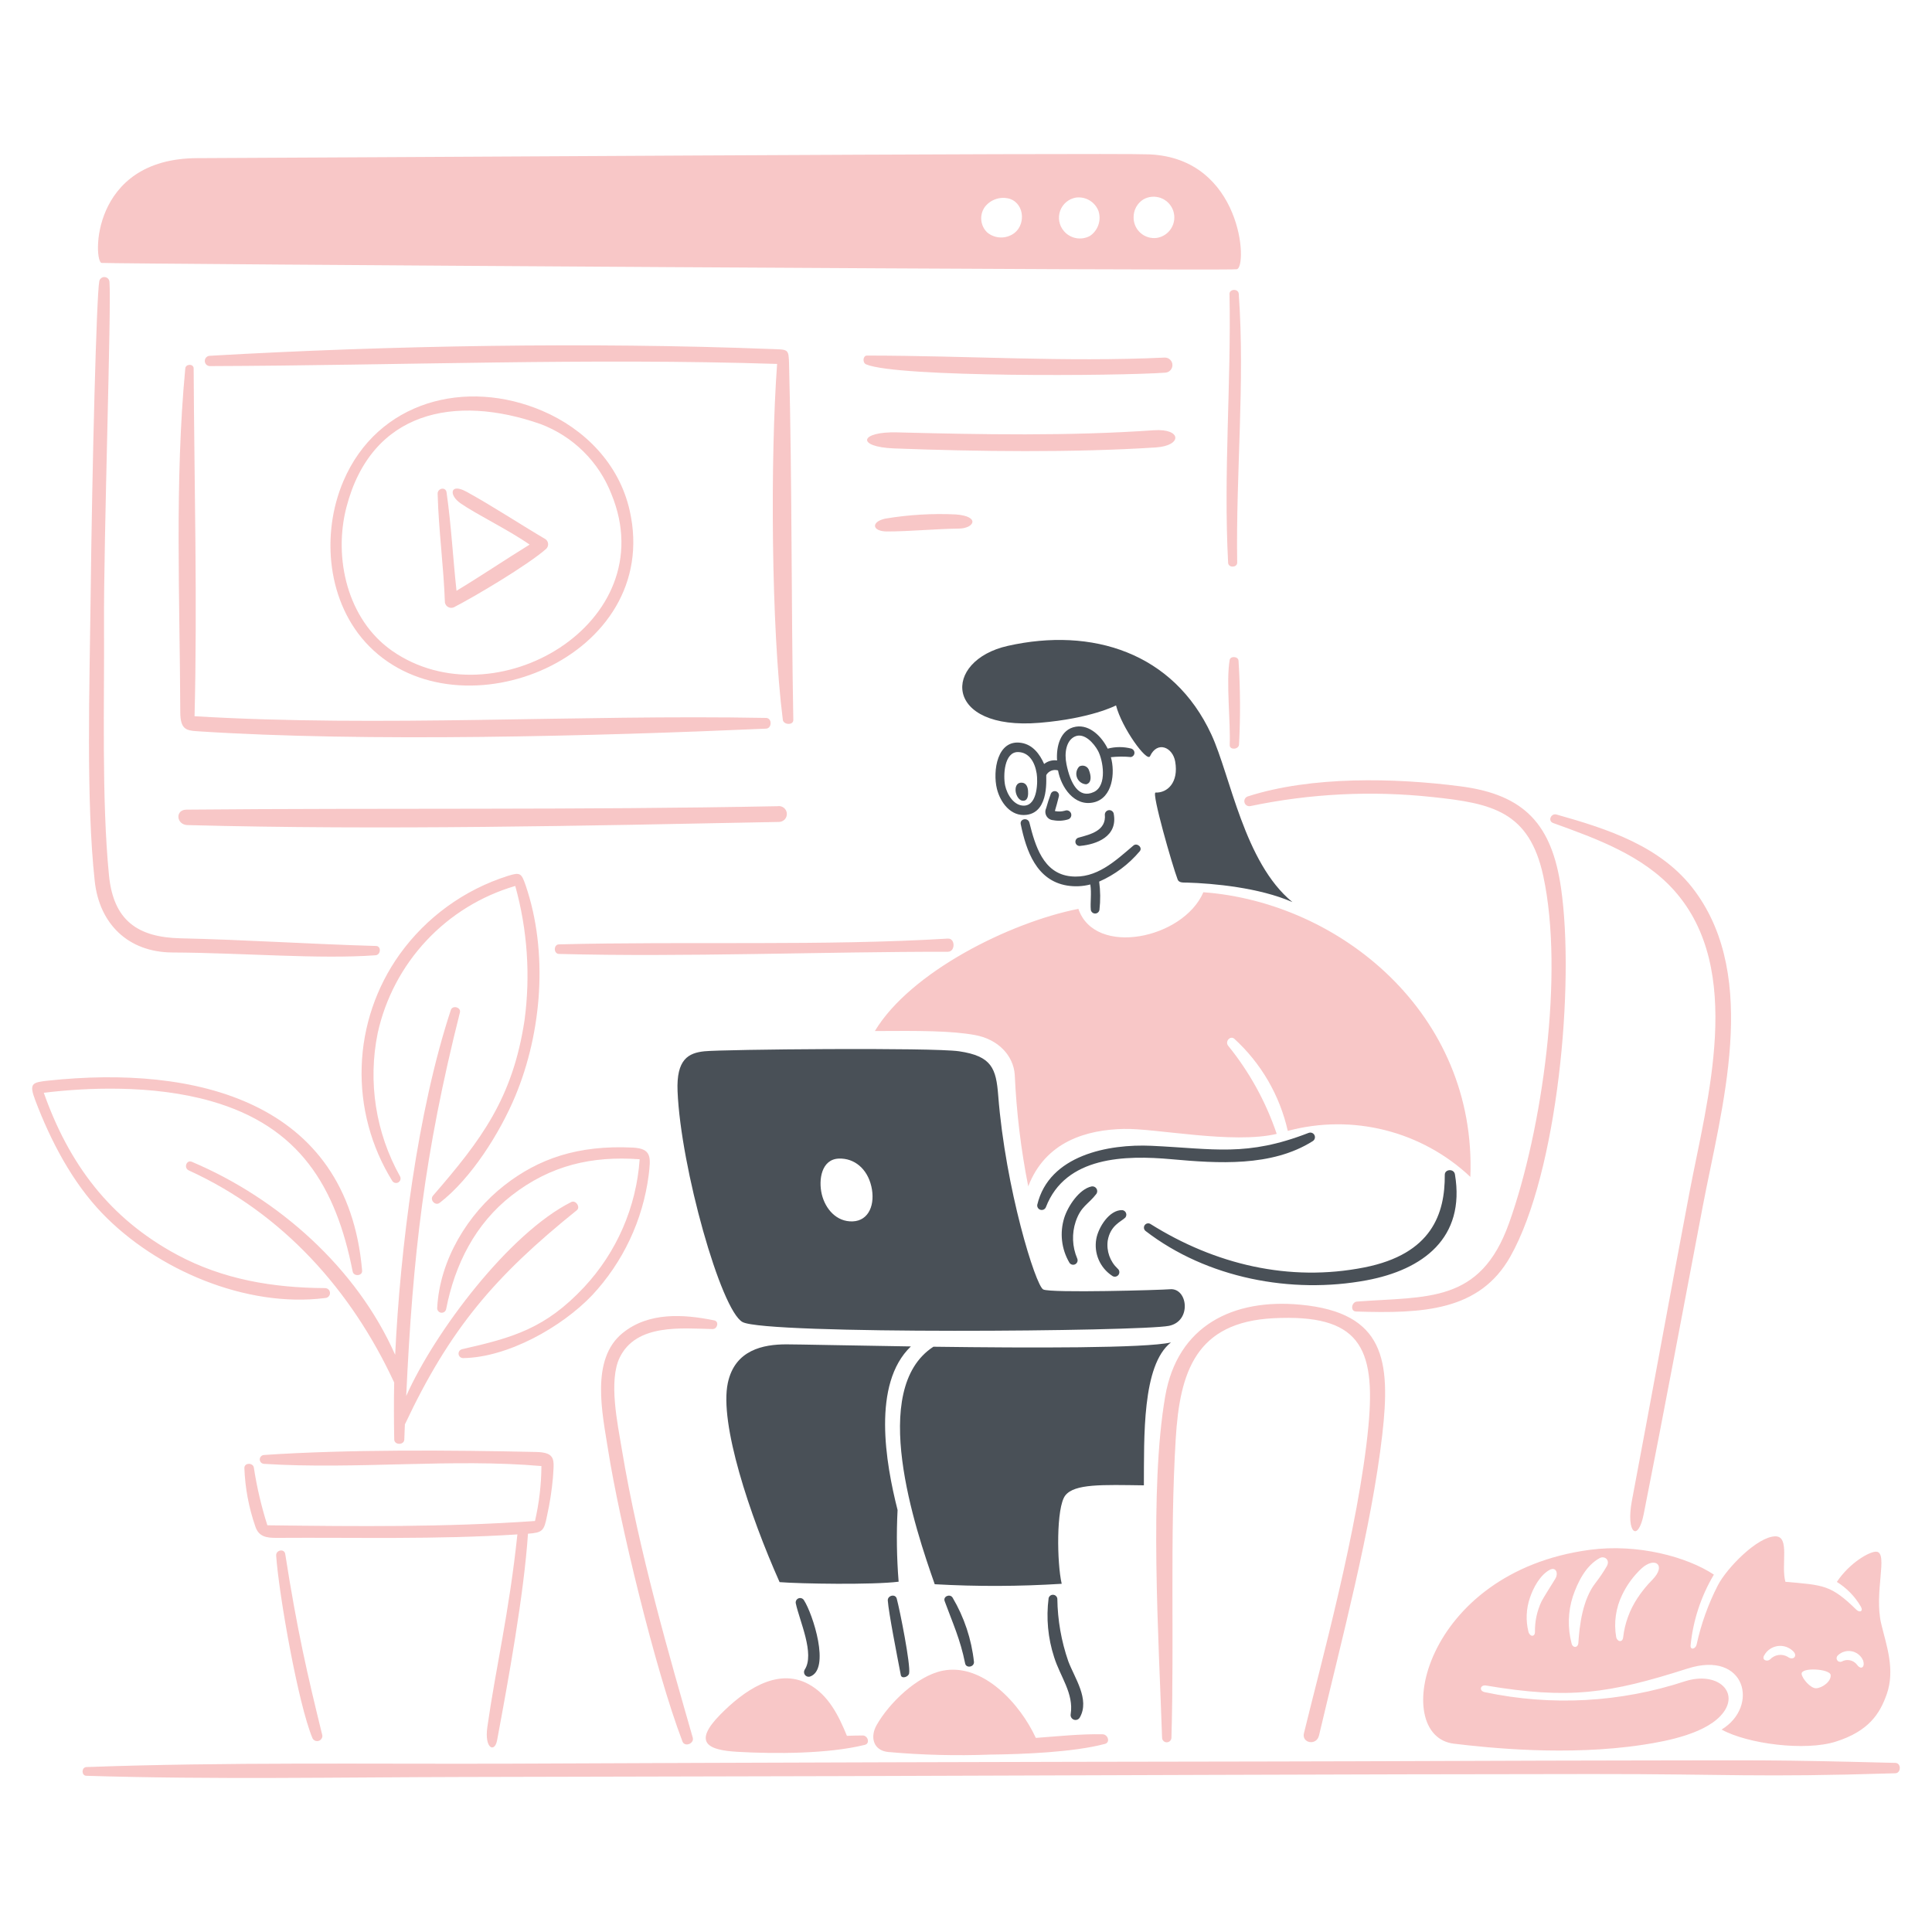
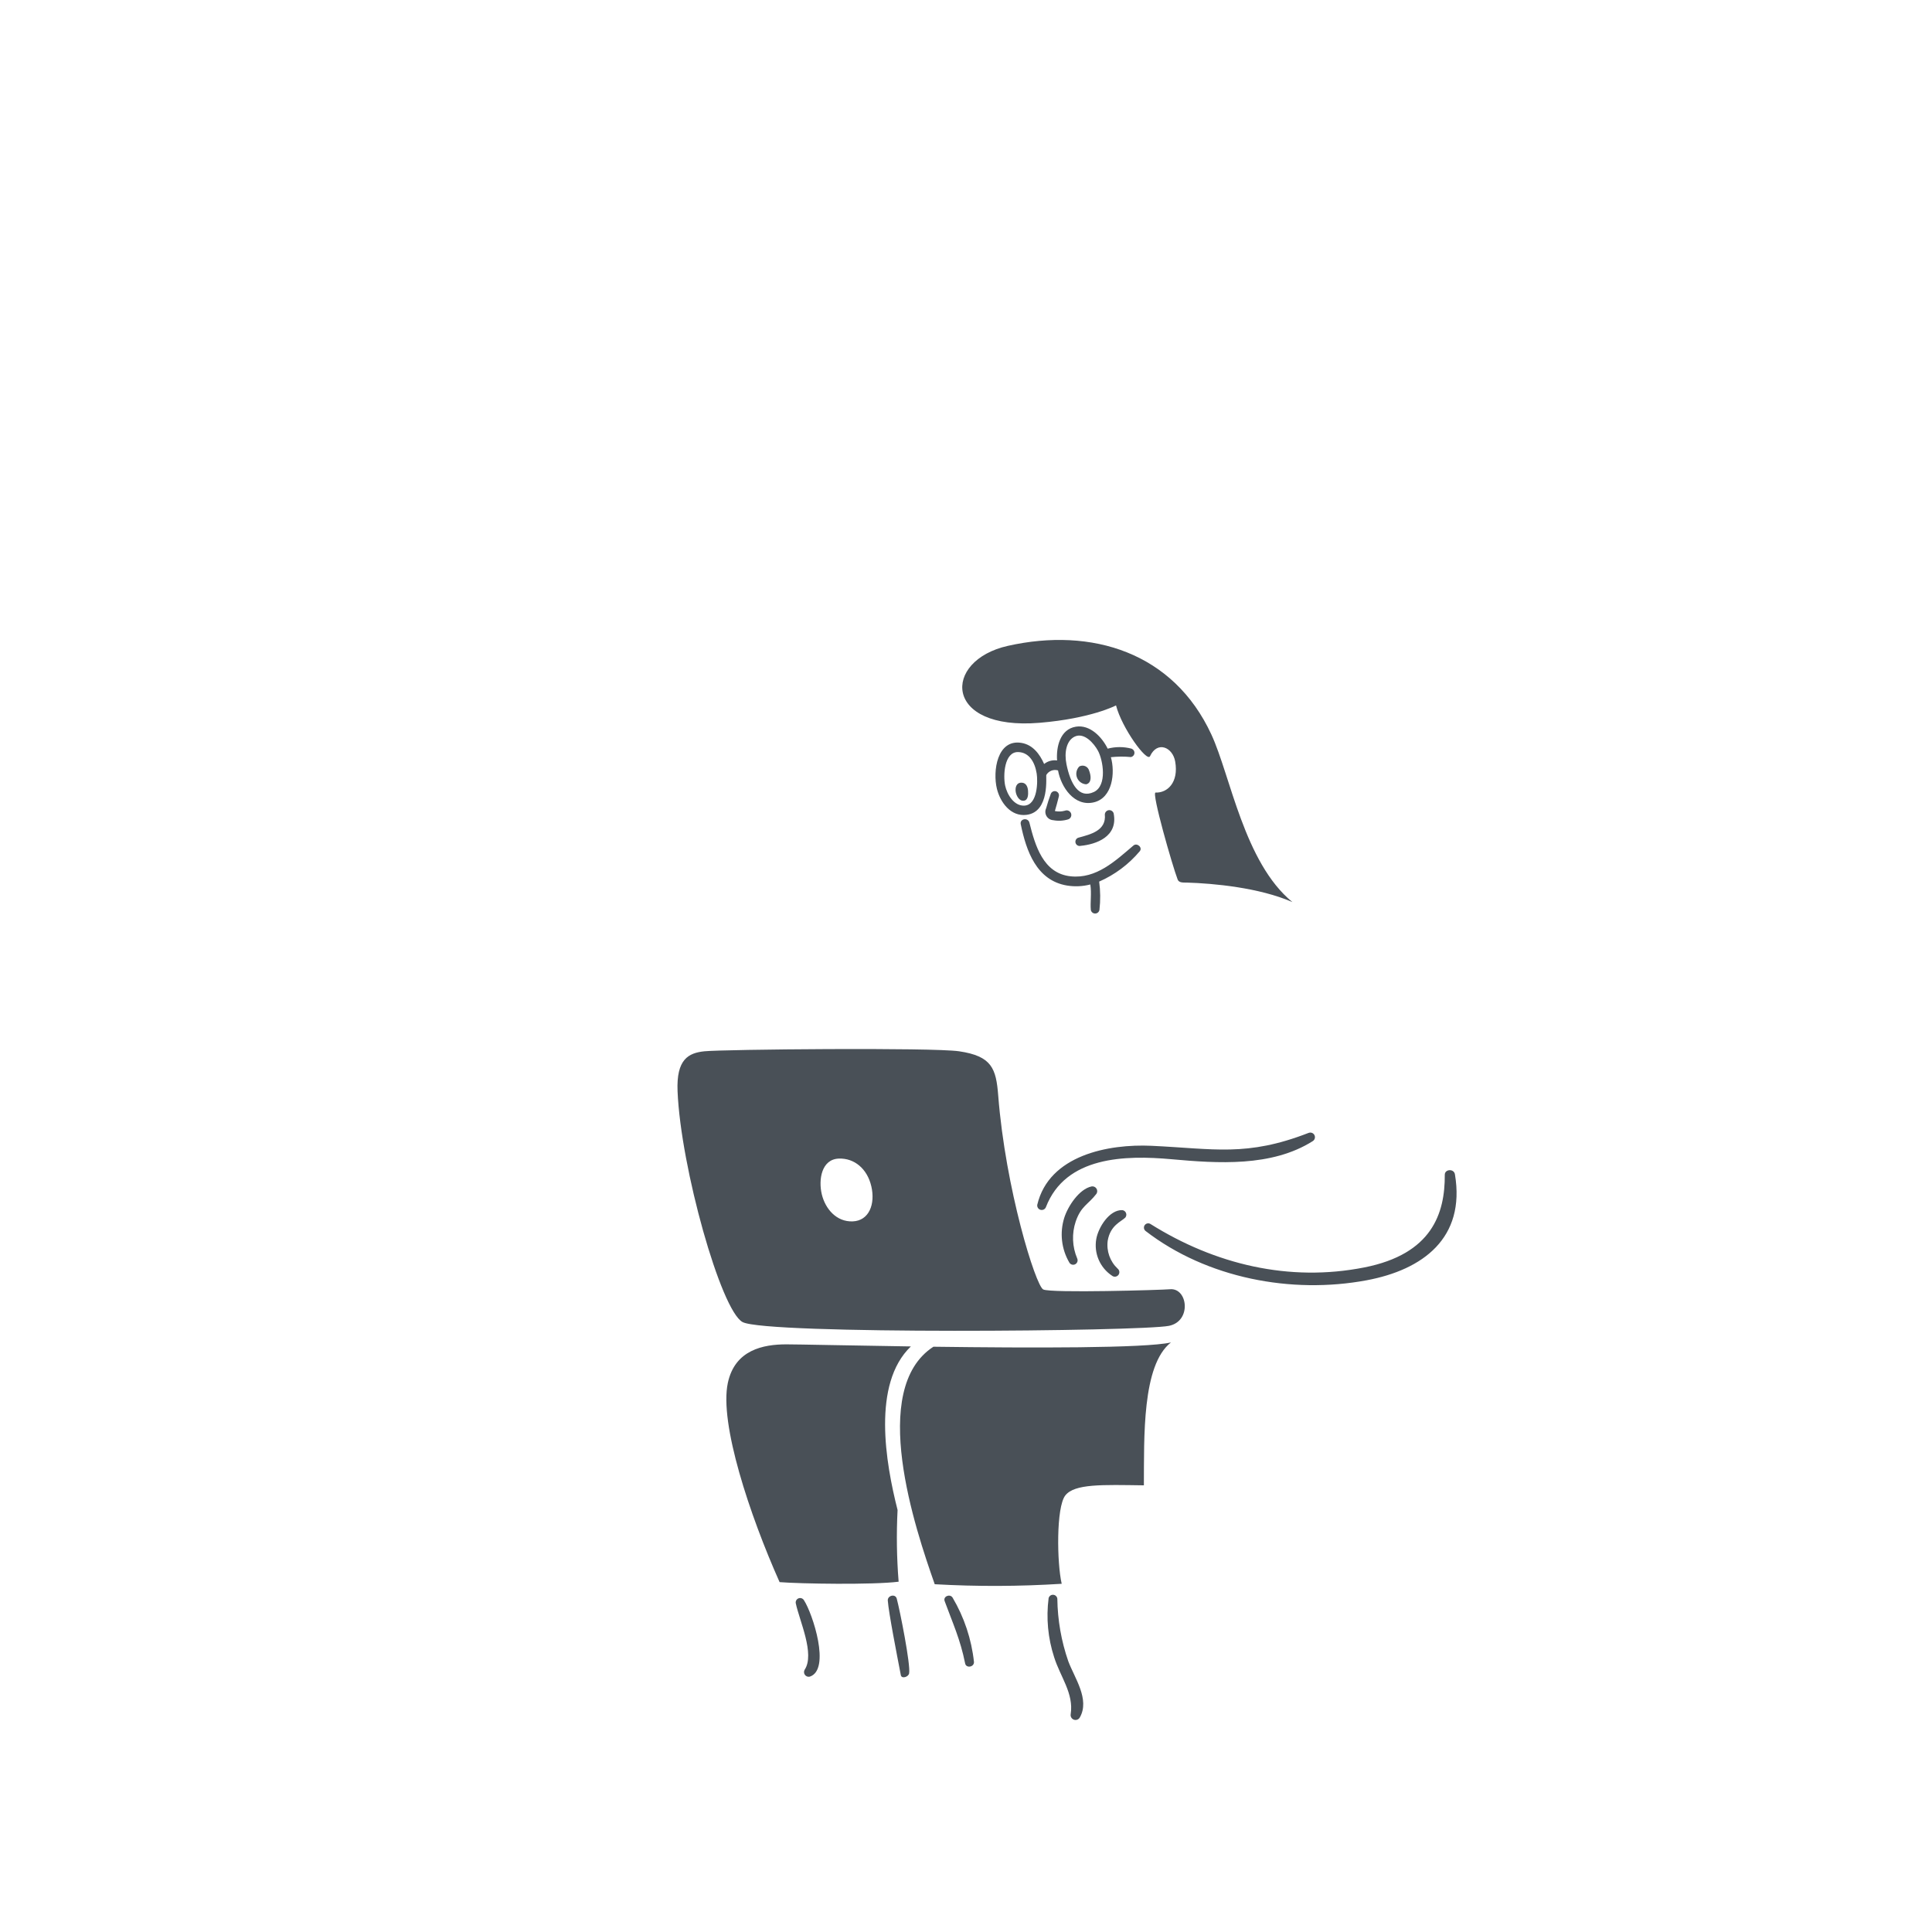
<svg xmlns="http://www.w3.org/2000/svg" width="470" height="470" viewBox="0 0 470 470" fill="none">
-   <path d="M45.355 196.963C93.336 196.524 141.127 197.077 189.159 196.125C189.426 196.078 189.699 196.088 189.961 196.154C190.223 196.22 190.468 196.34 190.681 196.507C190.894 196.674 191.069 196.883 191.196 197.122C191.322 197.361 191.397 197.623 191.416 197.893C191.435 198.163 191.396 198.433 191.304 198.687C191.211 198.941 191.066 199.173 190.879 199.367C190.691 199.561 190.464 199.714 190.214 199.816C189.963 199.917 189.694 199.964 189.424 199.955C141.932 200.895 93.082 201.978 45.615 200.72C42.88 200.648 42.541 196.989 45.355 196.963ZM153.193 124.237C161.194 159.87 112.147 179.765 89.825 157.224C79.587 146.878 77.981 130.033 83.55 117.01C91.868 97.559 113.342 91.976 131.979 99.964C142.137 104.318 150.618 112.761 153.193 124.237ZM148.752 120.226C147.238 116.329 144.919 112.795 141.947 109.854C138.975 106.914 135.416 104.634 131.503 103.162C110.582 95.835 90.325 100.028 84.269 123.417C81.072 135.764 84.515 150.718 95.36 158.304C120.276 175.733 161.617 151.533 148.752 120.227V120.226ZM47.111 89.64C47.111 88.451 45.179 88.479 45.075 89.624C42.469 117.027 43.759 145.736 43.856 173.284C43.871 177.414 45.314 177.716 47.899 177.885C88.968 180.59 145.358 179.075 186.346 177.259C187.826 177.193 187.868 174.677 186.346 174.65C140.555 173.793 92.385 176.941 47.327 174.238C48.032 146.609 47.257 117.437 47.111 89.64ZM190.441 175.122C190.598 176.342 193.016 176.507 192.991 175.141C192.456 146.363 192.703 117.37 191.959 88.681C191.856 84.736 191.788 85.078 187.508 84.904C143.641 83.196 94.708 84.039 51.017 86.555C50.684 86.57 50.372 86.717 50.148 86.963C49.923 87.209 49.806 87.534 49.822 87.866C49.837 88.199 49.984 88.511 50.23 88.736C50.475 88.96 50.8 89.077 51.133 89.062C96.958 88.905 143.275 87.053 189.047 88.535C187.373 111.332 187.597 152.772 190.441 175.122ZM132.465 131.022C127.08 127.863 119.516 122.921 113.483 119.623C109.455 117.417 109.142 120.436 112.024 122.43C116.088 125.241 123.633 128.846 128.841 132.485C122.866 136.168 117.138 140.05 111.056 143.721C110.185 135.706 109.783 127.816 108.634 119.779C108.429 118.338 106.427 118.759 106.464 120.127C106.707 129.027 107.928 137.771 108.232 146.552C108.269 146.789 108.361 147.015 108.5 147.211C108.639 147.407 108.821 147.569 109.032 147.683C109.244 147.798 109.478 147.862 109.718 147.871C109.959 147.881 110.198 147.834 110.417 147.737C115.653 145.031 128.197 137.589 132.841 133.55C133.028 133.38 133.17 133.167 133.255 132.929C133.34 132.691 133.365 132.436 133.328 132.186C133.29 131.936 133.192 131.699 133.042 131.496C132.891 131.293 132.693 131.13 132.465 131.022ZM281.141 108.853C287.698 108.432 287.471 104.194 280.715 104.666C260.054 106.109 238.907 105.715 218.205 105.184C209.097 104.951 208.191 108.734 217.543 109.088C237.751 109.856 261.018 110.144 281.135 108.853H281.141ZM301.42 181.139C301.778 174.328 301.737 167.501 301.295 160.694C301.199 159.66 299.312 159.518 299.135 160.571C298.249 165.866 299.37 175.501 299.153 181.251C299.1 182.491 301.336 182.383 301.414 181.139H301.42ZM47.981 38.471C74.161 38.394 269.224 37.135 279.543 37.553C302.241 38.474 303.586 65.071 300.864 65.496C297.963 65.949 27.57 64.189 24.717 63.961C22.734 63.801 21.8 38.548 47.981 38.471ZM275.774 52.884C275.767 53.597 275.913 54.304 276.202 54.956C276.491 55.608 276.916 56.19 277.45 56.664C277.983 57.137 278.612 57.491 279.294 57.7C279.975 57.91 280.694 57.971 281.401 57.879C282.133 57.767 282.831 57.495 283.446 57.083C284.061 56.671 284.578 56.128 284.959 55.494C285.341 54.86 285.578 54.149 285.654 53.413C285.731 52.676 285.644 51.932 285.4 51.233C285.156 50.535 284.762 49.898 284.244 49.368C283.727 48.839 283.099 48.43 282.406 48.171C281.713 47.911 280.971 47.808 280.233 47.867C279.495 47.926 278.779 48.148 278.137 48.515C277.402 48.979 276.799 49.623 276.385 50.388C275.971 51.152 275.761 52.009 275.774 52.878V52.884ZM258.813 56.21C259.574 57.108 260.622 57.716 261.779 57.931C262.937 58.145 264.133 57.953 265.165 57.387C266.112 56.742 266.826 55.809 267.201 54.726C267.576 53.643 267.591 52.468 267.245 51.376C266.841 50.29 266.083 49.373 265.093 48.771C264.103 48.169 262.94 47.919 261.79 48.059C260.917 48.2 260.098 48.571 259.416 49.134C258.735 49.697 258.216 50.432 257.912 51.262C257.609 52.093 257.533 52.989 257.691 53.859C257.85 54.728 258.237 55.54 258.813 56.21ZM240.132 56.524C240.967 57.227 241.999 57.656 243.086 57.752C244.173 57.849 245.264 57.608 246.209 57.063C249.539 55.223 249.46 49.676 245.66 48.369C244.553 48.043 243.373 48.063 242.278 48.427C241.183 48.791 240.226 49.482 239.535 50.406C238.901 51.332 238.612 52.453 238.721 53.57C238.829 54.688 239.328 55.732 240.129 56.519L240.132 56.524ZM299.102 71.521C299.537 93.264 297.609 115.017 298.766 136.914C298.834 138.197 300.994 138.108 300.974 136.864C300.624 115.302 302.898 92.983 301.353 71.471C301.257 70.174 299.077 70.243 299.099 71.517L299.102 71.521ZM283.41 86.986C259.039 88.125 235.157 86.505 210.887 86.502C209.932 86.502 209.755 88.225 210.684 88.631C218.144 91.852 272.468 91.485 283.513 90.653C283.986 90.62 284.427 90.406 284.745 90.055C285.063 89.704 285.233 89.244 285.22 88.77C285.207 88.297 285.011 87.847 284.674 87.514C284.336 87.182 283.884 86.993 283.41 86.986ZM41.937 231.71C59.316 231.801 77.539 233.397 91.38 232.387C92.634 232.294 92.808 230.167 91.49 230.129C75.104 229.659 59.417 228.606 43.914 228.263C33.417 228.03 27.578 223.858 26.506 212.902C24.7 194.406 25.41 170.915 25.306 152.065C25.187 131.401 27.122 74.385 26.633 68.606C26.622 68.301 26.501 68.011 26.292 67.79C26.083 67.569 25.8 67.431 25.497 67.403C25.194 67.374 24.89 67.457 24.644 67.637C24.398 67.816 24.225 68.078 24.158 68.376C23.47 71.797 22.408 113.56 22.038 145.874C21.803 166.347 20.896 194.628 23.043 214.337C24.177 224.79 31.208 231.658 41.937 231.71ZM230.588 228.329C200.85 230.162 166.642 228.956 135.962 229.739C134.644 229.772 134.639 232.028 135.977 232.064C166.358 232.874 200.297 231.503 230.604 231.536C232.428 231.536 232.429 228.221 230.588 228.334V228.329ZM215.273 126.182C211.76 127.014 212.222 129.287 215.768 129.289C221.383 129.289 227.447 128.662 233.264 128.592C236.985 128.548 238.575 125.615 232.515 125.145C226.747 124.874 220.967 125.221 215.273 126.181V126.182ZM310.59 275.843C307.951 268.033 303.939 260.756 298.743 254.356C297.999 253.367 299.247 251.849 300.275 252.705C306.802 258.668 311.341 266.491 313.278 275.117C321.022 273.039 329.168 272.975 336.942 274.933C344.717 276.891 351.862 280.805 357.697 286.303C359.232 246.534 325.912 219.509 292.746 217.057C287.855 228.417 266.351 232.869 262.337 221.097C245.6 224.423 221.483 236.451 212.83 250.82C223.784 250.75 231.398 250.732 237.243 251.807C242.821 252.833 246.576 256.792 246.864 261.531C247.275 270.625 248.37 279.675 250.14 288.605C254.389 277.604 264.42 274.84 273.379 274.635C281.141 274.455 299.954 278.376 310.59 275.841V275.843ZM304.222 196.09C318.765 193.045 333.696 192.305 348.469 193.897C362.903 195.41 372.038 197.325 375.447 213.167C380.534 236.809 375.239 274.839 367.092 297.599C360.081 317.182 347.236 315.334 330.098 316.636C328.782 316.736 328.43 319.006 329.876 319.053C346.182 319.586 359.956 318.939 367.432 305.669C378.959 285.207 383.138 239.479 379.757 216.056C377.542 200.718 371.029 193.339 355.386 191.302C339.348 189.212 318.973 188.758 303.513 193.756C303.219 193.861 302.976 194.077 302.835 194.356C302.694 194.636 302.666 194.959 302.757 195.259C302.848 195.559 303.051 195.812 303.324 195.967C303.596 196.121 303.918 196.165 304.222 196.089V196.09ZM377.841 200.218C388.328 204.01 399.675 208.081 407.294 216.639C424.459 235.909 415.284 267.555 411.004 290.067C406.252 315.069 401.718 340.112 396.989 365.11C395.51 372.928 398.469 375.359 399.859 368.37C404.82 343.423 409.481 318.354 414.249 293.364C418.773 269.644 428.062 238.105 412.311 216.754C404.281 205.874 391.11 201.656 378.648 198.149C377.313 197.782 376.47 199.722 377.841 200.22V200.218ZM317.211 421.637C316.623 424.071 320.272 424.759 320.877 422.188C326.291 399.193 333.645 371.848 336.265 349.047C338.34 330.977 336.86 319.335 316.424 317.4C300.021 315.834 286.448 322.432 283.462 339.678C279.559 362.219 281.895 398.643 282.7 422.702C282.697 423.004 282.814 423.295 283.025 423.511C283.236 423.727 283.525 423.85 283.827 423.854C284.129 423.857 284.42 423.74 284.636 423.529C284.852 423.318 284.975 423.029 284.978 422.727C285.674 398.662 284.577 373.899 286.017 350.061C287.002 333.731 290.916 321.641 309.81 320.686C330.574 319.637 334.72 327.555 332.901 346.899C330.589 371.436 321.037 405.823 317.215 421.635L317.211 421.637ZM417.891 385.68C420.12 381.395 427.576 373.774 431.91 373.747C435.513 373.73 433.199 380.814 434.343 384.809C443.652 385.627 445.369 385.517 451.61 391.605C452.408 392.389 453.368 391.975 452.685 390.838C451.265 388.388 449.261 386.327 446.852 384.837C450.025 380.064 455.045 377.281 456.547 377.488C459.386 377.878 455.834 387.468 457.659 395.071C458.892 400.208 461.106 406.172 458.971 412.196C457.312 416.88 454.642 421.145 446.57 423.695C439.16 426.045 425.134 424.255 418.814 420.75C428.043 415.151 424.689 401.389 410.539 405.912C391.353 412.044 381.692 413.432 361.502 410.039C360.078 409.801 359.744 411.377 361.226 411.659C377.417 415.095 394.23 414.176 409.95 408.995C417.609 406.578 423.006 411.378 419.337 416.473C415.616 421.643 405.663 423.548 399.627 424.463C381.391 427.236 362.08 425.198 353.673 424.186C338.043 422.306 346.037 382.462 386.75 377.029C398.413 375.472 410.39 378.73 416.939 383.059C413.809 388.319 411.874 394.202 411.27 400.293C411.186 401.475 412.483 401.198 412.746 400.039C413.833 395.049 415.564 390.222 417.896 385.679L417.891 385.68ZM377.042 381.873C374.67 383.127 373.006 386.236 372.185 388.696C371.275 391.347 371.147 394.204 371.817 396.926C372.13 398.195 373.413 398.319 373.412 396.982C373.369 394.458 373.9 391.958 374.964 389.669C375.358 388.828 377.484 385.502 378.33 384.117C379.218 382.674 378.469 381.126 377.047 381.872L377.042 381.873ZM389.14 379.053C385.779 380.869 383.813 384.888 382.627 388.364C381.44 392.062 381.332 396.021 382.314 399.779C382.589 400.988 383.89 400.899 383.968 399.7C384.253 395.314 384.99 389.107 388.171 385.041C389.159 383.771 390.06 382.436 390.868 381.044C391.783 379.478 390.33 378.403 389.144 379.044L389.14 379.053ZM399.412 381.485C397.421 383.33 395.796 385.536 394.623 387.985C393.082 391.158 392.571 394.734 393.163 398.212C393.402 399.448 394.729 399.661 394.87 398.304C395.259 394.916 396.44 391.667 398.317 388.82C399.375 387.203 400.594 385.698 401.956 384.328C405.453 380.769 402.669 378.608 399.417 381.483L399.412 381.485ZM447.979 404.241C448.594 403.879 449.32 403.756 450.019 403.896C450.719 404.035 451.342 404.426 451.772 404.996C452.745 406.335 453.78 405.58 453.227 403.924C452.98 403.355 452.597 402.855 452.112 402.468C451.626 402.081 451.054 401.818 450.444 401.703C449.834 401.589 449.205 401.625 448.612 401.81C448.019 401.994 447.481 402.321 447.044 402.762C446.902 402.906 446.813 403.094 446.792 403.296C446.771 403.497 446.819 403.699 446.928 403.87C447.037 404.04 447.2 404.169 447.392 404.235C447.583 404.3 447.791 404.299 447.982 404.231L447.979 404.241ZM438.286 407.244C438.443 408.405 440.506 410.769 441.811 410.706C443.346 410.633 445.499 409.025 445.348 407.49C445.198 405.954 438.062 405.533 438.289 407.234L438.286 407.244ZM430.631 403.666C431.176 403.089 431.902 402.717 432.689 402.612C433.475 402.507 434.274 402.675 434.95 403.089C436.227 404.04 437.371 402.856 436.281 401.756C435.796 401.253 435.2 400.871 434.54 400.642C433.881 400.412 433.176 400.341 432.484 400.434C431.792 400.527 431.132 400.782 430.556 401.178C429.981 401.574 429.507 402.1 429.173 402.713C428.496 403.813 429.893 404.374 430.634 403.656L430.631 403.666ZM157.798 285.929C158.323 281.553 158.581 279.402 153.919 279.175C140.514 278.525 130.986 281.909 122.759 288.312C113.767 295.31 106.991 306.518 106.367 318.06C106.317 318.348 106.384 318.644 106.552 318.883C106.72 319.123 106.977 319.285 107.265 319.335C107.553 319.385 107.849 319.319 108.089 319.15C108.328 318.982 108.49 318.725 108.54 318.437C110.654 307.596 115.633 297.684 124.506 290.795C133.93 283.479 144 281.163 155.611 282.014C154.805 293.628 150.034 304.613 142.097 313.129C132.683 323.169 124.863 325.403 112.355 328.235C112.101 328.306 111.882 328.466 111.736 328.686C111.591 328.906 111.529 329.17 111.563 329.431C111.597 329.693 111.723 329.933 111.92 330.109C112.116 330.284 112.369 330.384 112.632 330.388C123.51 330.252 136.659 322.851 144.044 315.104C151.562 307.053 156.372 296.851 157.798 285.929ZM251.983 422.782C248.318 414.745 239.211 404.436 229.294 406.439C223.106 407.692 216.275 414.31 213.247 419.683C211.657 422.503 212.373 425.749 215.946 426.199C224.227 426.945 232.548 427.16 240.856 426.844C248.939 426.749 261.098 426.279 268.773 424.25C270.208 423.872 269.496 421.916 268.238 421.9C262.843 421.789 257.403 422.393 251.983 422.782ZM179.455 426.171C188.793 426.699 201.525 426.66 210.37 424.479C211.743 424.142 211.13 422.191 209.88 422.191C208.595 422.191 207.312 422.235 206.031 422.281C204.021 417.363 201.57 412.361 196.717 409.707C188.912 405.442 180.67 411.599 175.307 417.023C168.374 424.035 172.304 425.767 179.455 426.171ZM79.126 315.769C79.439 315.755 79.733 315.62 79.948 315.392C80.163 315.164 80.28 314.862 80.277 314.549C80.273 314.237 80.147 313.937 79.927 313.715C79.707 313.493 79.409 313.365 79.096 313.358C66.48 313.297 54.301 311.282 43.077 305.248C26.607 296.39 16.763 283.096 10.653 265.846C20.776 264.593 37.074 263.809 51.316 267.867C72.875 274 81.727 288.691 85.794 309.324C86.043 310.59 88.208 310.441 88.094 309.102C84.511 267.646 47.298 259.073 11.75 262.885C7.822 263.306 7.012 263.527 8.573 267.649C12.333 277.587 17.573 287.557 24.802 295.099C37.992 308.86 59.88 318.234 79.126 315.769ZM461.103 428.862C430.52 428.079 429.076 428.236 398.488 428.267C367.9 428.298 337.291 428.485 306.694 428.525C245.812 428.605 184.929 428.78 124.046 429.05C89.905 429.163 55.062 428.638 21.009 429.876C19.806 429.92 19.782 431.963 20.992 432C51.556 432.94 82.209 432.353 112.781 432.289C143.383 432.224 173.981 432.154 204.574 432.079C265.456 431.905 326.34 431.609 387.222 431.574C421.551 431.554 426.766 432.444 461.083 431.385C462.513 431.341 462.536 428.9 461.103 428.862ZM120.922 423.379C123.69 408.615 127.459 387.806 128.442 373.108C131.949 372.838 132.358 372.461 133.07 368.782C133.741 365.765 134.219 362.708 134.5 359.63C134.771 355.243 135.405 353.332 130.394 353.222C109.75 352.771 84.62 352.575 64.218 353.957C63.936 353.972 63.671 354.097 63.48 354.304C63.289 354.512 63.187 354.786 63.195 355.068C63.203 355.35 63.322 355.618 63.525 355.814C63.728 356.01 64 356.119 64.282 356.117C86.518 357.527 110.223 354.754 131.714 356.651C131.683 361.151 131.157 365.633 130.148 370.018C108.07 371.547 87.105 371.33 65.042 371.059C63.581 366.472 62.481 361.778 61.752 357.02C61.539 355.766 59.414 355.804 59.447 357.143C59.626 361.989 60.527 366.78 62.12 371.359C62.92 373.758 64.678 374.139 67.238 374.121C87.071 373.988 105.946 374.551 125.866 373.279C123.809 392.66 120.649 405.408 118.55 420.195C117.821 425.414 120.345 426.464 120.922 423.387V423.379ZM173.366 323.316C174.53 323.343 175.001 321.464 173.754 321.21C166.256 319.683 157.795 319.155 151.467 324.289C143.565 330.701 146.544 343.86 147.95 352.821C150.594 369.7 159.349 406.166 166.021 423.647C166.574 425.096 168.938 424.154 168.528 422.729C163.228 404.2 155.413 377.585 151.26 352.5C150.239 346.348 147.997 335.867 150.773 330.217C154.832 321.964 165.789 323.155 173.366 323.324V323.316ZM67.183 378.43C67.84 387.922 72.546 414.637 76.03 422.881C76.167 423.142 76.391 423.348 76.664 423.462C76.936 423.576 77.24 423.592 77.522 423.506C77.805 423.42 78.049 423.238 78.211 422.991C78.374 422.745 78.445 422.449 78.413 422.155C74.81 407.537 72.292 396.619 69.389 378.052C69.171 376.655 67.088 377.064 67.183 378.43ZM95.446 287.306C95.602 287.535 95.839 287.696 96.109 287.757C96.379 287.818 96.662 287.775 96.901 287.636C97.141 287.498 97.319 287.273 97.4 287.009C97.481 286.744 97.459 286.459 97.338 286.209C91.39 275.599 89.456 263.203 91.888 251.284C93.752 242.874 97.84 235.118 103.726 228.828C109.611 222.538 117.078 217.944 125.346 215.526C128.307 226.17 129.073 237.304 127.597 248.252C124.71 267.135 117.218 277.164 105.341 290.866C104.461 291.882 105.885 293.451 106.97 292.612C114.638 286.7 121.625 275.576 125.341 266.676C131.846 251.102 133.4 231.555 127.881 215.402C126.845 212.372 126.53 212.147 123.547 213.082C112.962 216.437 103.74 223.115 97.249 232.125C91.53 240.115 88.306 249.621 87.985 259.442C87.664 269.263 90.26 278.96 95.446 287.306ZM95.905 350.186C95.932 351.575 98.304 351.596 98.354 350.195C98.398 348.969 98.446 347.742 98.498 346.515C109.48 323.194 120.376 310.471 140.328 294.409C141.268 293.651 140.066 291.87 138.968 292.421C123.89 299.99 105.767 323.979 98.819 339.608C100.417 305.307 103.231 280.646 111.885 246.296C112.198 245.042 110.087 244.453 109.674 245.706C101.551 270.36 97.376 303.62 96.131 329.594C86.79 308.455 67.724 291.539 46.677 282.637C45.35 282.077 44.641 284.137 45.917 284.723C68.734 295.13 85.469 313.831 95.894 336.327C95.799 340.941 95.816 345.552 95.905 350.186Z" fill="#F8C7C7" />
  <path fill-rule="evenodd" clip-rule="evenodd" d="M266.734 290.415C264.698 293.065 263.001 293.365 261.693 297.143C260.708 300.091 260.837 303.296 262.055 306.155C262.17 306.411 262.181 306.701 262.086 306.965C261.991 307.229 261.798 307.446 261.546 307.569C261.294 307.693 261.004 307.714 260.737 307.628C260.47 307.542 260.247 307.355 260.115 307.107C259.172 305.487 258.577 303.688 258.367 301.825C258.156 299.963 258.336 298.076 258.893 296.286C259.764 293.485 262.509 289.262 265.553 288.625C265.778 288.586 266.008 288.613 266.218 288.703C266.427 288.793 266.605 288.943 266.731 289.133C266.856 289.323 266.923 289.545 266.924 289.773C266.925 290.001 266.859 290.224 266.734 290.415ZM273.755 296.202C273.88 296.048 273.962 295.863 273.992 295.666C274.023 295.47 274 295.269 273.926 295.084C273.853 294.899 273.731 294.737 273.575 294.615C273.418 294.493 273.231 294.415 273.034 294.389C269.841 294.273 267.173 298.647 266.692 301.414C266.391 303.114 266.594 304.865 267.274 306.451C267.955 308.037 269.084 309.391 270.523 310.344C270.751 310.526 271.042 310.609 271.332 310.575C271.476 310.559 271.615 310.514 271.741 310.444C271.867 310.374 271.978 310.279 272.068 310.166C272.158 310.053 272.225 309.923 272.264 309.785C272.304 309.646 272.316 309.5 272.299 309.357C272.283 309.213 272.238 309.074 272.168 308.948C272.098 308.822 272.004 308.711 271.89 308.621C270.974 307.761 270.276 306.694 269.856 305.509C269.436 304.324 269.305 303.056 269.475 301.811C270.131 298.052 272.727 297.211 273.755 296.202ZM353.943 285.68C353.7 284.24 351.466 284.405 351.474 285.782C351.535 295.235 348.341 305.069 331.928 308.322C313.614 311.952 295.547 307.579 279.915 297.786C279.691 297.632 279.416 297.572 279.149 297.618C278.881 297.664 278.643 297.813 278.483 298.033C278.324 298.253 278.257 298.526 278.297 298.794C278.336 299.063 278.479 299.305 278.694 299.47C293.556 310.925 314.143 314.881 332.462 311.456C346.147 308.898 356.545 301.173 353.943 285.68ZM284.601 313.637C282.677 313.819 255.632 314.61 253.788 313.689C251.944 312.768 244.612 289.249 242.835 266.493C242.324 259.943 241.3 256.922 233.316 255.746C226.847 254.792 175.891 255.276 171.362 255.746C167.467 256.156 164.509 257.684 164.832 265.476C165.598 283.998 175.376 318.796 180.648 321.621C186.38 324.692 277.577 323.904 284.37 322.539C289.974 321.414 288.951 313.228 284.601 313.637ZM211.97 288.602C210.972 284.3 207.822 281.709 204.063 281.85C199.841 282.006 199.072 286.993 199.916 290.524C200.772 294.104 203.501 297.278 207.436 297.128C211.434 296.974 212.97 292.904 211.97 288.602ZM218.151 388.898C217.815 387.645 215.885 388.139 215.973 389.368C216.186 392.358 218.218 402.685 219.144 407.51C219.332 408.482 221.002 407.971 221.165 407.08C221.552 404.983 218.914 391.726 218.152 388.898H218.151ZM231.727 388.641C231.101 387.658 229.377 388.344 229.808 389.509C231.738 394.786 233.606 398.753 234.792 404.675C235.033 405.886 236.985 405.582 236.94 404.311C236.341 398.776 234.564 393.433 231.729 388.641H231.727ZM259.882 404.133C258.185 399.243 257.286 394.112 257.219 388.936C257.194 388.682 257.081 388.445 256.898 388.267C256.715 388.088 256.476 387.981 256.221 387.963C255.966 387.945 255.714 388.018 255.508 388.169C255.302 388.32 255.157 388.539 255.097 388.787C254.475 393.61 254.933 398.512 256.438 403.136C257.924 407.902 261.254 411.939 260.468 417.017C260.419 417.296 260.47 417.583 260.613 417.827C260.756 418.072 260.981 418.258 261.248 418.352C261.515 418.446 261.807 418.442 262.071 418.341C262.336 418.24 262.556 418.048 262.692 417.8C265.183 413.404 261.4 408.187 259.882 404.133ZM195.58 389.295C195.451 389.071 195.245 388.901 195.002 388.816C194.758 388.731 194.491 388.737 194.251 388.832C194.011 388.927 193.813 389.105 193.694 389.334C193.574 389.562 193.54 389.827 193.599 390.078C194.497 394.299 198.288 402.397 195.747 406.198C195.635 406.389 195.582 406.609 195.594 406.831C195.605 407.053 195.681 407.266 195.812 407.445C195.943 407.624 196.124 407.761 196.331 407.839C196.539 407.918 196.765 407.933 196.982 407.885C202.193 406.196 197.668 392.474 195.58 389.295ZM218.353 367.341C215.445 355.917 212.086 336.644 221.589 327.548C206.739 327.327 194.362 327.046 191.295 327.043C185.664 327.043 178.785 328.38 177.063 336.415C174.953 346.265 182.39 368.61 189.654 384.886C194.773 385.295 212.271 385.577 218.61 384.783C218.144 378.981 218.058 373.154 218.354 367.341H218.353ZM227.071 327.62C211.198 337.935 222.633 371.869 227.392 385.398C237.682 385.978 247.997 385.941 258.282 385.29C257.114 380.277 256.908 366.66 259.16 363.794C261.411 360.929 268.176 361.203 278.273 361.338C278.347 349.667 277.79 332.107 284.853 326.58C278.564 328.005 250.841 327.933 227.073 327.62H227.071ZM318.331 275.606C303.272 281.458 295.387 279.451 280.137 278.74C269.652 278.251 255.204 281.013 252.34 293.072C252.294 293.336 252.347 293.607 252.488 293.835C252.629 294.063 252.848 294.232 253.105 294.309C253.362 294.386 253.638 294.366 253.881 294.254C254.124 294.141 254.318 293.944 254.425 293.698C259.197 281.257 273.77 280.994 284.975 282.005C296.18 283.015 309.365 283.932 319.365 277.595C319.604 277.445 319.777 277.21 319.851 276.938C319.924 276.667 319.893 276.377 319.763 276.127C319.633 275.877 319.413 275.685 319.148 275.59C318.883 275.494 318.592 275.502 318.333 275.611L318.331 275.606ZM314.375 219.429C302.664 209.828 299.335 188.696 294.687 178.674C285.458 158.738 265.649 152.52 245.161 157.123C229.194 160.71 229.413 177.803 252.929 175.833C265.475 174.782 271.452 171.628 271.496 171.603C272.906 177.104 279.045 185.518 279.769 183.963C281.541 180.149 285.282 181.76 285.892 185.268C286.775 190.356 283.998 192.919 281.112 192.807C280.081 192.767 285.209 210.624 286.487 213.957C286.821 214.829 287.936 214.682 288.74 214.707C295.209 214.901 306.313 215.92 314.375 219.437V219.429ZM267.396 214.466C271.202 212.8 274.574 210.28 277.251 207.102C278.047 206.198 276.617 204.937 275.729 205.692C271.322 209.43 266.709 213.852 260.435 213.179C253.751 212.464 251.818 205.659 250.424 200.128C250.093 198.808 248.038 199.145 248.318 200.507C249.656 207.001 252.139 214.195 259.589 215.429C261.472 215.733 263.398 215.644 265.245 215.166C265.583 217.367 265.194 219.495 265.368 221.365C265.414 221.615 265.548 221.84 265.746 222C265.943 222.16 266.192 222.243 266.446 222.235C266.7 222.228 266.942 222.129 267.13 221.958C267.317 221.786 267.437 221.553 267.468 221.301C267.725 219.029 267.7 216.732 267.396 214.466ZM270.922 197.878C270.85 197.628 270.692 197.412 270.475 197.268C270.258 197.124 269.997 197.062 269.739 197.092C269.481 197.123 269.242 197.245 269.065 197.435C268.888 197.626 268.784 197.873 268.773 198.133C269.168 202.05 265.354 202.97 262.389 203.773C262.124 203.84 261.897 204.009 261.757 204.244C261.617 204.478 261.576 204.759 261.643 205.023C261.71 205.288 261.879 205.515 262.113 205.655C262.348 205.795 262.628 205.836 262.893 205.769C266.623 205.415 272.031 203.559 270.922 197.884V197.878ZM259.061 197.22C258.266 197.445 257.428 197.473 256.62 197.301C256.958 196.123 257.308 194.951 257.584 193.756C257.654 193.498 257.621 193.223 257.493 192.989C257.364 192.755 257.149 192.58 256.894 192.501C256.639 192.422 256.363 192.446 256.124 192.567C255.886 192.688 255.704 192.897 255.617 193.15C255.213 194.246 254.801 195.489 254.496 196.629C254.354 196.93 254.288 197.262 254.304 197.594C254.32 197.927 254.418 198.25 254.588 198.536C254.758 198.823 254.996 199.063 255.28 199.236C255.564 199.409 255.887 199.51 256.219 199.529C257.431 199.762 258.682 199.692 259.861 199.327C260.004 199.278 260.135 199.201 260.247 199.1C260.36 199 260.45 198.878 260.515 198.741C260.579 198.605 260.615 198.457 260.621 198.306C260.627 198.156 260.602 198.006 260.549 197.864C260.496 197.723 260.415 197.595 260.311 197.485C260.207 197.376 260.083 197.289 259.944 197.229C259.806 197.169 259.657 197.137 259.507 197.135C259.356 197.134 259.207 197.163 259.067 197.22H259.061ZM250.095 192.385C250.037 191.486 249.662 190.477 248.624 190.405C247.267 190.312 246.921 191.559 247.098 192.647C247.245 193.548 247.923 194.926 249.062 194.792C250.159 194.665 250.148 193.204 250.095 192.385ZM264.95 187.464C264.883 187.224 264.763 187.002 264.598 186.815C264.434 186.628 264.229 186.481 263.999 186.384C263.77 186.287 263.521 186.243 263.273 186.256C263.024 186.269 262.781 186.337 262.562 186.457C262.22 186.806 261.985 187.247 261.885 187.726C261.785 188.206 261.826 188.704 262.001 189.161C262.176 189.618 262.478 190.015 262.873 190.306C263.267 190.596 263.736 190.767 264.225 190.798C265.58 190.496 265.47 188.805 264.95 187.464ZM275.314 182.138C273.399 181.624 271.383 181.62 269.467 182.125C268.077 179.289 265.163 176.223 261.721 176.784C257.883 177.411 256.919 181.71 257.157 184.997C256.602 184.915 256.035 184.95 255.494 185.097C254.952 185.244 254.446 185.502 254.008 185.854C252.932 183.428 251.24 181.171 248.472 180.721C242.561 179.759 241.469 187.615 242.518 191.885C243.339 195.2 245.885 198.707 249.725 198.23C255.495 197.516 254.373 188.736 254.543 188.517C254.826 188.042 255.26 187.676 255.777 187.477C256.293 187.278 256.861 187.258 257.389 187.42C258.121 191.502 261.361 196.308 266.114 195.182C270.684 194.097 271.315 187.951 270.247 184.202C271.868 184.028 273.502 184.017 275.126 184.17C275.351 184.127 275.556 184.013 275.711 183.843C275.865 183.674 275.96 183.458 275.98 183.23C276.001 183.002 275.947 182.773 275.826 182.578C275.704 182.383 275.523 182.234 275.309 182.152L275.314 182.138ZM266.108 192.667C269.415 191.116 268.336 184.922 267.115 182.655C266.147 180.861 263.761 178.088 261.438 179.195C259.418 180.159 258.86 183.082 259.446 185.941C260.399 190.582 262.406 194.401 266.108 192.667ZM252.191 188.155C251.762 185.459 250.385 183.023 247.698 182.954C244.276 182.866 244.01 188.697 244.524 191.11C244.983 193.261 246.689 196.172 249.28 195.979C252.428 195.744 252.5 190.085 252.193 188.157L252.191 188.155Z" fill="#495057" />
</svg>